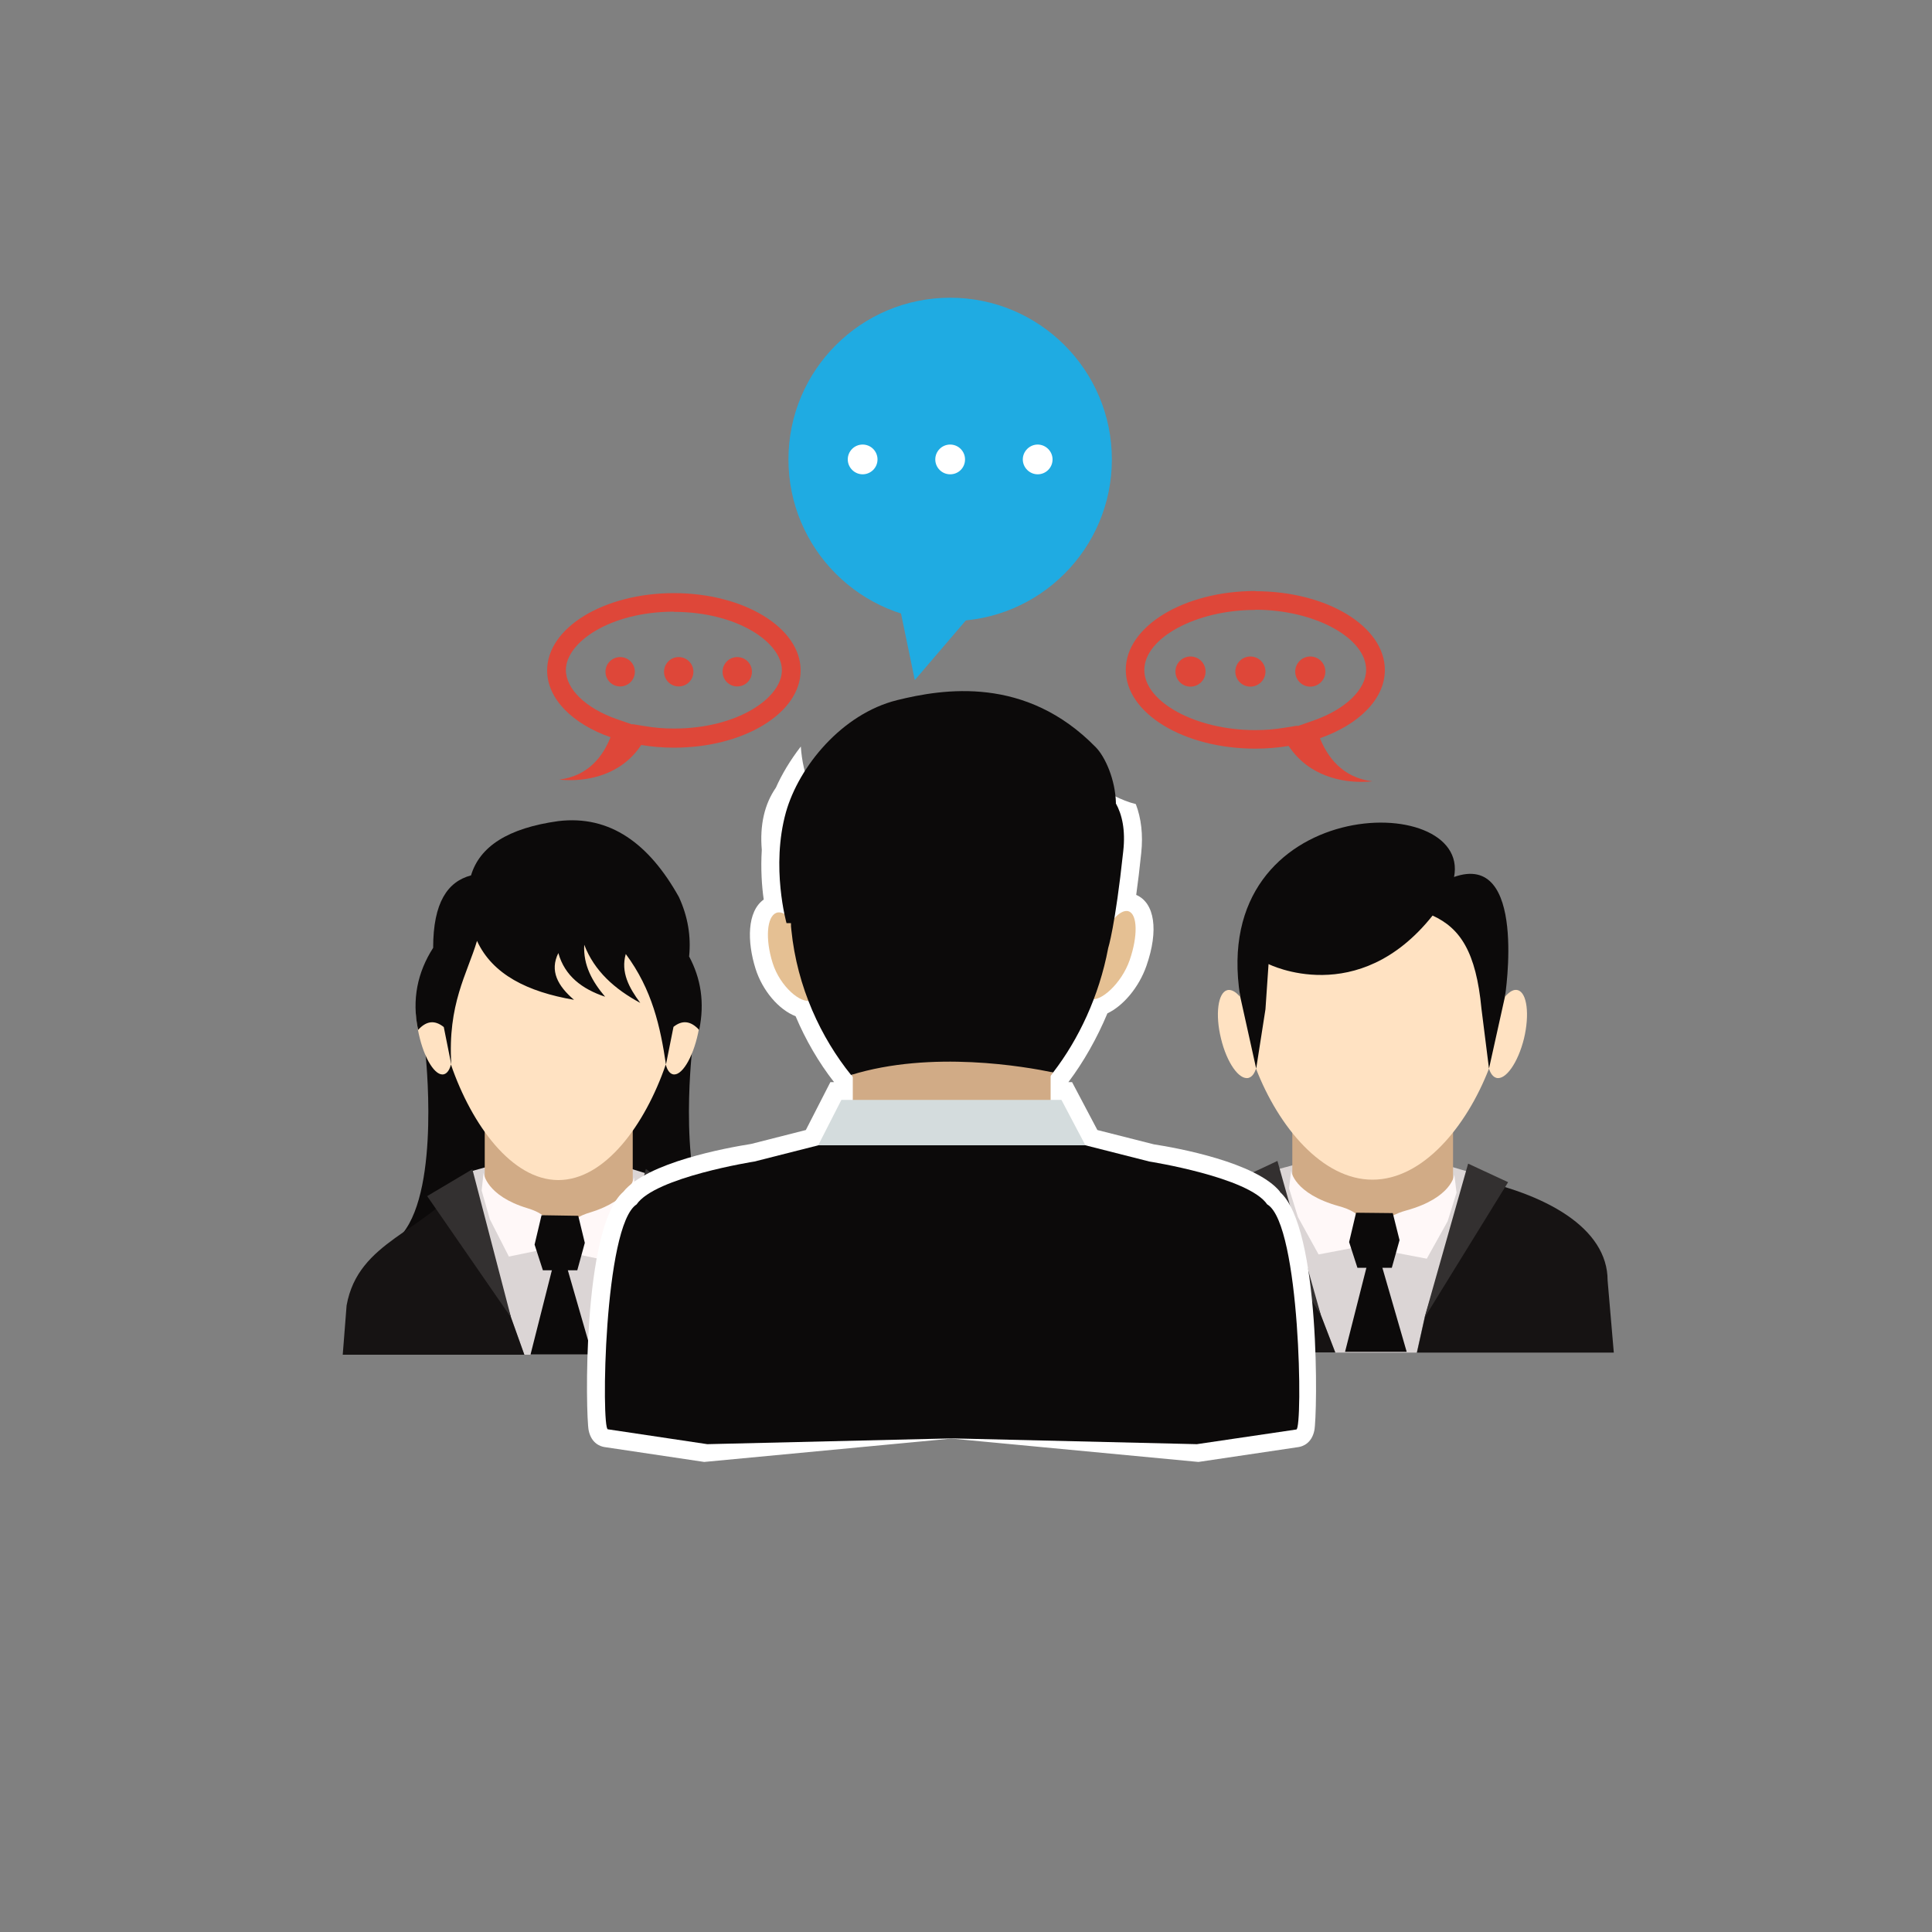
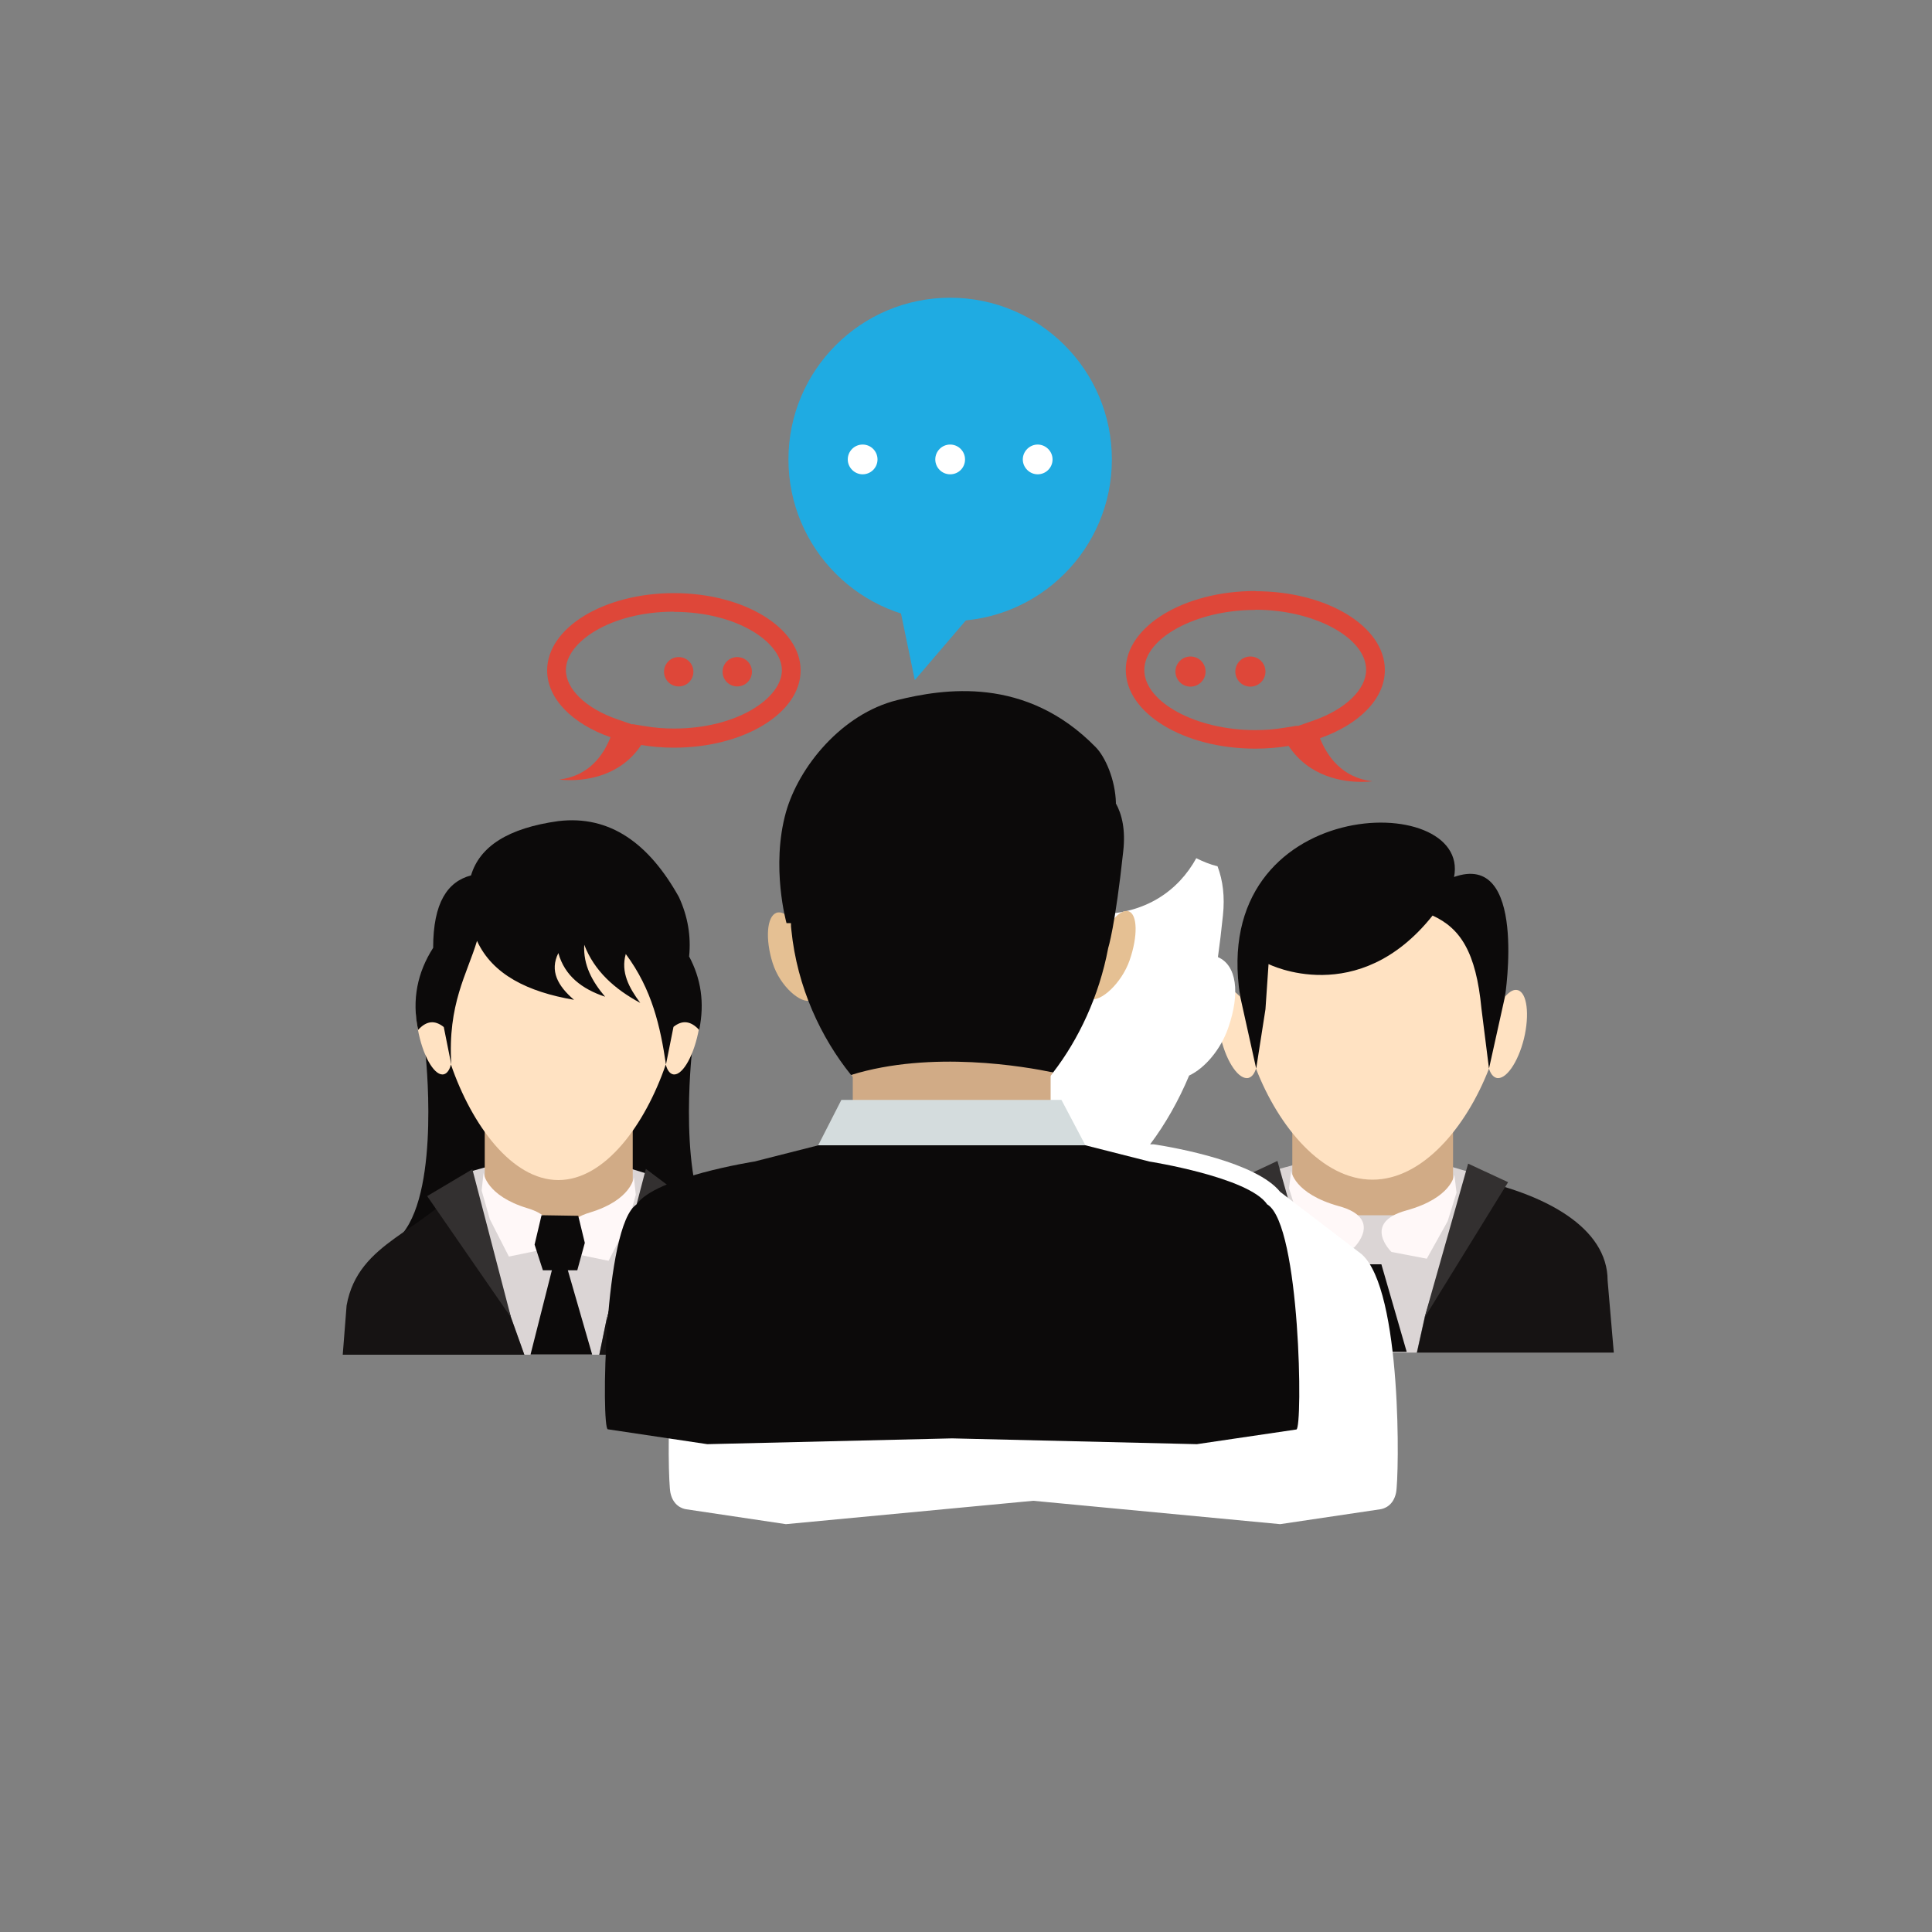
<svg xmlns="http://www.w3.org/2000/svg" id="Layer_1" viewBox="0 0 100 100">
  <rect x="0" y="0" width="100" height="100" fill="#808080" stroke="none" />
  <defs>
    <style>.cls-1{fill:#fff;}.cls-2{fill:#0c0a0a;}.cls-3{fill:#fff8f8;}.cls-4{fill:#dbd5d5;}.cls-5{fill:#161313;}.cls-6{fill:#1fabe2;}.cls-7{fill:#e5c093;}.cls-8{fill:#333030;}.cls-9{fill:#de4739;}.cls-10{fill:#ffe2c2;}.cls-11{fill:#d4dcdd;}.cls-12{fill:#d1ab86;}</style>
  </defs>
  <g>
    <path class="cls-2" d="m22.02,54.51s.77,6.9-1.17,9.32c-1.93,2.42,2.7,2.06,2.7,2.06l3.91-2.66.61-3.99-3.19-5.4-2.86.68Z" />
    <path class="cls-2" d="m35.81,54.51s-.77,6.9,1.17,9.32c1.94,2.42-2.7,2.06-2.7,2.06l-3.91-2.66-.61-3.99,3.19-5.4,2.86.68Z" />
    <polygon class="cls-4" points="32.74 60.52 25.19 60.4 24.33 60.64 24.03 60.81 24.11 61.03 26.45 68.19 27.14 70.12 31.02 70.12 31.39 68.32 33.44 61.06 33.52 60.76 32.74 60.52" />
    <path class="cls-5" d="m24.11,61.03c-2.13,2.77-5.57,3.18-6.17,6.54l-.2,2.55h9.4l-.69-1.93-2.34-7.15Z" />
    <path class="cls-5" d="m31.02,70.12h9.08l-.2-2.55c-.47-2.29-3.05-3.39-6.47-6.51l-2.04,7.26-.37,1.8Z" />
    <path class="cls-12" d="m31.28,57.06h-4.72c-.81,0-1.47.58-1.47,1.3v3.35c0,.72.66,1.3,1.47,1.3h4.72c.71,0,1.3-.44,1.44-1.03.01,0,.03,0,.03-.01v-3.61c0-.72-.66-1.3-1.47-1.3Z" />
    <path class="cls-10" d="m35.85,50.88c-.18-.06-.39.07-.6.34,0-.13,0-.26,0-.39,0-4.19-2.84-7.59-6.34-7.59s-6.34,3.4-6.34,7.59c0,.13,0,.26,0,.39-.2-.27-.41-.39-.6-.34-.44.14-.58,1.31-.3,2.61.28,1.31.87,2.25,1.32,2.11.16-.05.28-.23.35-.5,1.08,3.14,3.16,5.98,5.56,5.98s4.48-2.84,5.56-5.98c.07.27.19.45.35.5.45.14,1.04-.81,1.32-2.11.28-1.3.15-2.47-.3-2.61Z" />
    <path class="cls-3" d="m25.03,60.71s.12,1.18,2.28,1.83c2.16.65.72,2.15.72,2.15l-1.69.35-.99-1.94-.42-1.48.1-.92Z" />
    <path class="cls-3" d="m32.81,60.93s-.12,1.18-2.28,1.83c-2.16.65-.72,2.15-.72,2.15l1.69.35.99-1.94.42-1.48-.1-.91Z" />
    <polygon class="cls-8" points="24.45 60.52 22.11 61.91 26.45 68.19 24.45 60.52" />
    <polygon class="cls-8" points="33.43 60.5 35.88 62.34 31.39 68.32 33.43 60.5" />
    <g>
      <polygon class="cls-2" points="28.61 65.57 27.46 70.11 30.65 70.11 29.34 65.57 28.61 65.57" />
      <polygon class="cls-2" points="28.03 62.9 29.93 62.93 30.27 64.33 29.88 65.75 28.1 65.75 27.67 64.42 28.03 62.9" />
    </g>
    <path class="cls-2" d="m35.67,49.49c.1-1.02-.06-2.04-.53-3.06-1.54-2.76-3.56-4.25-6.24-3.93-2.6.36-4.07,1.31-4.52,2.81-1.21.32-1.96,1.4-1.96,3.75-.81,1.26-1.11,2.67-.78,4.25.43-.48.87-.52,1.33-.15l.39,1.95c-.2-3.14.82-4.7,1.33-6.41.8,1.74,2.62,2.64,5.02,3.05-.84-.72-1.27-1.5-.81-2.42.33,1.18,1.22,1.86,2.42,2.26-.66-.78-1.14-1.63-1.08-2.69.52,1.36,1.58,2.3,2.9,3.01-.58-.78-1.02-1.59-.75-2.53,1.37,1.84,1.79,3.77,2.08,5.72l.39-1.95c.45-.36.89-.32,1.33.16.29-1.41.09-2.67-.53-3.82Z" />
  </g>
  <g>
    <path class="cls-9" d="m34.88,31.67c3.29,0,5.59,1.59,5.59,3.02s-2.29,3.02-5.59,3.02c-.5,0-1.01-.04-1.53-.13l-.62-.1v.02s-.81-.28-.81-.28c-1.6-.56-2.63-1.56-2.63-2.54,0-1.43,2.29-3.02,5.59-3.02h0Zm0-.97c-3.62,0-6.56,1.79-6.56,4,0,1.48,1.32,2.77,3.28,3.46-.37.93-1.11,2-2.65,2.19,0,0,.22.03.56.03.89,0,2.62-.22,3.68-1.82.54.09,1.1.14,1.69.14,3.62,0,6.56-1.79,6.56-4s-2.94-4-6.56-4h0Z" />
    <g>
      <path class="cls-9" d="m37.4,34.77c0,.42.34.76.76.76s.76-.34.76-.76-.34-.76-.76-.76-.76.34-.76.76Z" />
      <path class="cls-9" d="m34.37,34.77c0,.42.34.76.76.76s.76-.34.76-.76-.34-.76-.76-.76-.76.34-.76.76Z" />
-       <path class="cls-9" d="m31.34,34.77c0,.42.34.76.76.76s.76-.34.76-.76-.34-.76-.76-.76-.76.34-.76.76Z" />
    </g>
  </g>
  <g>
    <polygon class="cls-4" points="75.19 60.41 67 60.29 66.07 60.54 65.75 60.7 65.83 60.92 68.37 68.08 69.12 70.01 73.33 70.01 73.73 68.21 75.95 60.95 76.04 60.66 75.19 60.41" />
    <path class="cls-5" d="m65.83,60.92c-3.91.77-6.94,2.54-6.94,5.35l-.32,3.73h10.54l-.74-1.93-2.54-7.16Z" />
    <path class="cls-5" d="m73.33,70.01h10.2l-.32-3.73c0-2.72-3.19-4.52-7.26-5.32l-2.21,7.26-.4,1.8Z" />
    <path class="cls-12" d="m73.61,57.18h-5.12c-.88,0-1.6.56-1.6,1.25v3.22c0,.69.72,1.25,1.6,1.25h5.12c.77,0,1.41-.42,1.56-.99.01,0,.03,0,.04-.01v-3.47c0-.69-.72-1.25-1.6-1.25Z" />
    <path class="cls-10" d="m78.56,51.25c-.2-.06-.43.07-.65.33,0-.13,0-.25,0-.37,0-4.03-3.08-7.3-6.87-7.3s-6.87,3.27-6.87,7.3c0,.12,0,.25,0,.37-.22-.26-.45-.38-.65-.33-.48.13-.63,1.26-.32,2.51.3,1.25.94,2.16,1.43,2.03.17-.05.3-.22.38-.48,1.17,3.02,3.43,5.75,6.03,5.75s4.86-2.73,6.03-5.75c.08.26.21.43.38.48.48.13,1.12-.78,1.43-2.03.3-1.25.16-2.38-.32-2.51Z" />
    <path class="cls-3" d="m66.83,60.6s.13,1.18,2.47,1.83c2.34.64.78,2.15.78,2.15l-1.83.35-1.07-1.94-.46-1.48.11-.91Z" />
    <path class="cls-3" d="m75.27,60.82s-.13,1.18-2.47,1.83c-2.34.64-.78,2.15-.78,2.15l1.83.35,1.08-1.94.46-1.48-.11-.91Z" />
    <polygon class="cls-8" points="66.12 60.09 64.05 61.06 68.37 68.08 66.12 60.09" />
    <polygon class="cls-8" points="75.99 60.23 78.06 61.19 73.73 68.21 75.99 60.23" />
    <polygon class="cls-2" points="70.77 65.44 69.62 69.97 72.81 69.97 71.5 65.44 70.77 65.44" />
-     <polygon class="cls-2" points="70.19 62.77 72.09 62.79 72.44 64.19 72.04 65.62 70.26 65.62 69.83 64.29 70.19 62.77" />
    <path class="cls-2" d="m75.26,45.4c.91-4.56-12.72-4.32-11.07,6.17l.83,3.74.48-3.07.16-2.34s4.63,2.34,8.49-2.51c1.43.65,2.25,1.88,2.53,4.82l.39,3.1.83-3.74s1.18-7.56-2.66-6.17Z" />
  </g>
  <g>
    <path class="cls-9" d="m64.98,31.56c3.05,0,5.73,1.45,5.73,3.11,0,1.01-1.06,2.04-2.71,2.62l-.83.29-.02-.02-.62.1c-.53.09-1.05.13-1.57.13-3.05,0-5.73-1.45-5.73-3.11s2.68-3.11,5.73-3.11h0Zm0-.97c-3.7,0-6.71,1.83-6.71,4.08s3,4.08,6.71,4.08c.6,0,1.17-.05,1.72-.14,1.08,1.63,2.85,1.86,3.76,1.86.35,0,.57-.03.57-.03-1.57-.19-2.33-1.29-2.71-2.23,2-.7,3.36-2.02,3.36-3.53,0-2.26-3-4.08-6.71-4.08h0Z" />
    <g>
      <path class="cls-9" d="m62.4,34.76c0,.43-.35.78-.78.78s-.78-.35-.78-.78.35-.78.78-.78.78.35.78.78Z" />
      <path class="cls-9" d="m65.5,34.76c0,.43-.35.78-.78.78s-.78-.35-.78-.78.35-.78.78-.78.78.35.78.78Z" />
-       <path class="cls-9" d="m68.6,34.76c0,.43-.35.78-.78.78s-.78-.35-.78-.78.35-.78.78-.78.78.35.78.78Z" />
    </g>
  </g>
-   <path class="cls-1" d="m66.26,61.69c-1.23-1.53-5.36-2.28-6.54-2.46l-2.92-.74-1.31-2.48h-.19c.79-1.05,1.48-2.27,2.02-3.56.81-.38,1.63-1.34,2.02-2.46.64-1.83.43-3.26-.53-3.67.09-.65.18-1.38.26-2.17.1-.95,0-1.79-.28-2.53-.4-.1-.76-.25-1.1-.42-.92,1.67-2.62,2.9-5.12,2.9-.89,0-1.68-.16-2.38-.44-.79.41-1.73.64-2.83.64-3.75,0-5.72-2.76-5.91-5.66-.55.71-.99,1.45-1.29,2.13-.59.85-.84,1.93-.73,3.22-.06.98,0,1.88.1,2.57-.87.62-.86,2.18-.43,3.56.36,1.16,1.21,2.14,2.08,2.48.52,1.23,1.2,2.4,1.99,3.41h-.19l-1.27,2.48-2.83.72c-1.26.2-5.39.95-6.62,2.48-2.13,1.85-1.95,11.59-1.79,12.35.14.68.62.83.82.86.34.05,5.16.77,5.16.77l12.8-1.21,12.78,1.21s4.84-.72,5.18-.77c.2-.03.68-.18.82-.86.16-.76.34-10.5-1.79-12.35Z" />
+   <path class="cls-1" d="m66.26,61.69c-1.23-1.53-5.36-2.28-6.54-2.46h-.19c.79-1.05,1.48-2.27,2.02-3.56.81-.38,1.63-1.34,2.02-2.46.64-1.83.43-3.26-.53-3.67.09-.65.18-1.38.26-2.17.1-.95,0-1.79-.28-2.53-.4-.1-.76-.25-1.1-.42-.92,1.67-2.62,2.9-5.12,2.9-.89,0-1.68-.16-2.38-.44-.79.41-1.73.64-2.83.64-3.75,0-5.72-2.76-5.91-5.66-.55.71-.99,1.45-1.29,2.13-.59.85-.84,1.93-.73,3.22-.06.98,0,1.88.1,2.57-.87.62-.86,2.18-.43,3.56.36,1.16,1.21,2.14,2.08,2.48.52,1.23,1.2,2.4,1.99,3.41h-.19l-1.27,2.48-2.83.72c-1.26.2-5.39.95-6.62,2.48-2.13,1.85-1.95,11.59-1.79,12.35.14.68.62.83.82.86.34.05,5.16.77,5.16.77l12.8-1.21,12.78,1.21s4.84-.72,5.18-.77c.2-.03.68-.18.82-.86.16-.76.34-10.5-1.79-12.35Z" />
  <g>
    <path class="cls-7" d="m56.8,49.11c-.43,1.24-.77,2.43-.31,2.59.46.16,1.55-.77,1.98-2,.43-1.24.41-2.37-.05-2.53-.46-.16-1.19.71-1.62,1.95Z" />
    <rect class="cls-12" x="44.14" y="53.26" width="10.24" height="8.01" />
    <path class="cls-7" d="m41.78,49.15c.38,1.24.68,2.44.18,2.63-.49.19-1.58-.7-1.97-1.94-.39-1.24-.3-2.4.19-2.59.49-.19,1.2.66,1.59,1.9Z" />
    <path class="cls-2" d="m65.59,62.34c-.95-1.41-6.1-2.22-6.1-2.22l-3.31-.84h-13.82l-3.31.84s-5.15.81-6.1,2.22c-1.7,1.09-1.83,11.59-1.49,11.64.34.05,5.15.77,5.15.77h0s12.67-.3,12.67-.3l12.67.3h0s4.81-.71,5.15-.76c.34-.05.21-10.56-1.49-11.64Z" />
    <path class="cls-12" d="m54.52,55.51c-1.62,2.11-3.61,3.41-5.28,3.41-1.54,0-3.53-1.23-5.18-3.28,4.16-1.29,9.03-.43,10.46-.13Z" />
    <path class="cls-2" d="m57.76,41.57c-.03-1.23-.56-2.4-1.04-2.89-3.63-3.72-7.9-3.03-10.29-2.44-2.85.71-5.08,3.43-5.75,5.8-.79,2.83.03,5.74.03,5.74,0,0,.08,0,.23,0,0,.12,0,.23.02.35.3,2.99,1.55,5.6,3.09,7.51,4.16-1.29,9.03-.43,10.46-.13,1.31-1.7,2.38-3.94,2.85-6.44h0s.36-1.11.78-5.02c.12-1.09-.06-1.89-.39-2.48Z" />
    <polygon class="cls-11" points="42.35 59.28 56.18 59.28 54.94 56.93 43.55 56.93 42.35 59.28" />
  </g>
  <g>
    <path class="cls-6" d="m57.55,23.78c0,4.62-3.75,8.37-8.37,8.37s-8.37-3.75-8.37-8.37,3.75-8.37,8.37-8.37,8.37,3.75,8.37,8.37Z" />
    <g>
      <path class="cls-1" d="m45.42,23.78c0,.43-.35.77-.77.77s-.77-.35-.77-.77.34-.77.77-.77.77.35.77.77Z" />
      <path class="cls-1" d="m49.95,23.78c0,.43-.34.77-.77.77s-.77-.35-.77-.77.34-.77.77-.77.77.35.77.77Z" />
      <path class="cls-1" d="m54.48,23.78c0,.43-.35.77-.77.77s-.77-.35-.77-.77.35-.77.77-.77.77.35.77.77Z" />
    </g>
    <polygon class="cls-6" points="46.38 30.52 47.35 35.2 50.43 31.6 46.38 30.52" />
  </g>
</svg>